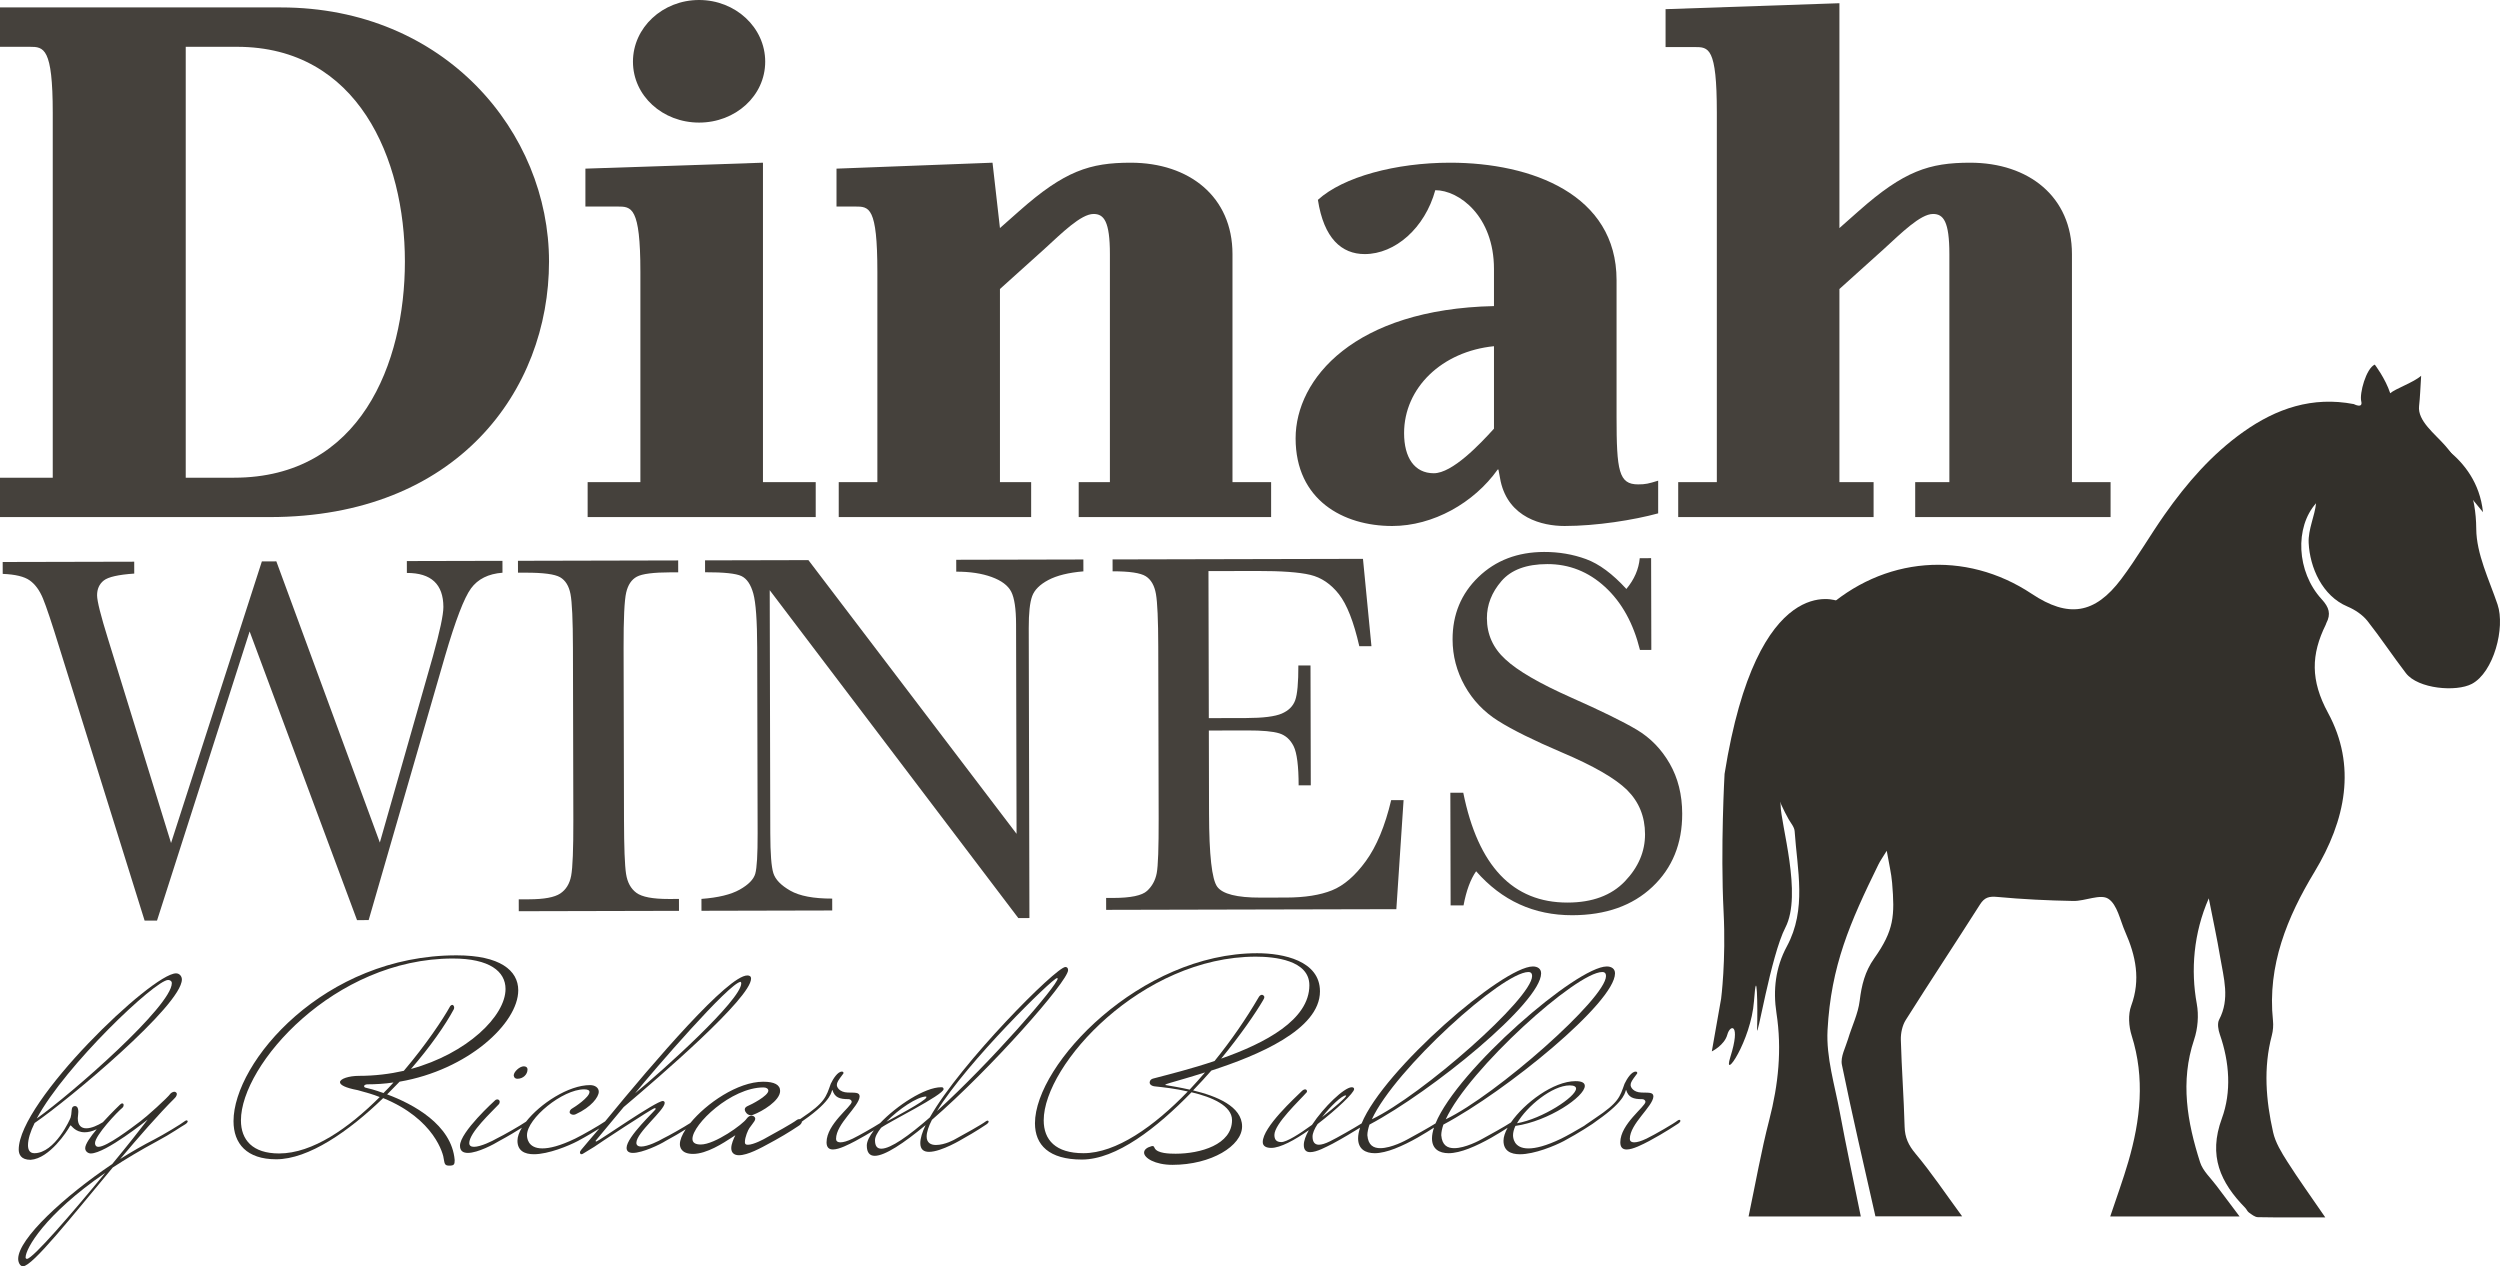
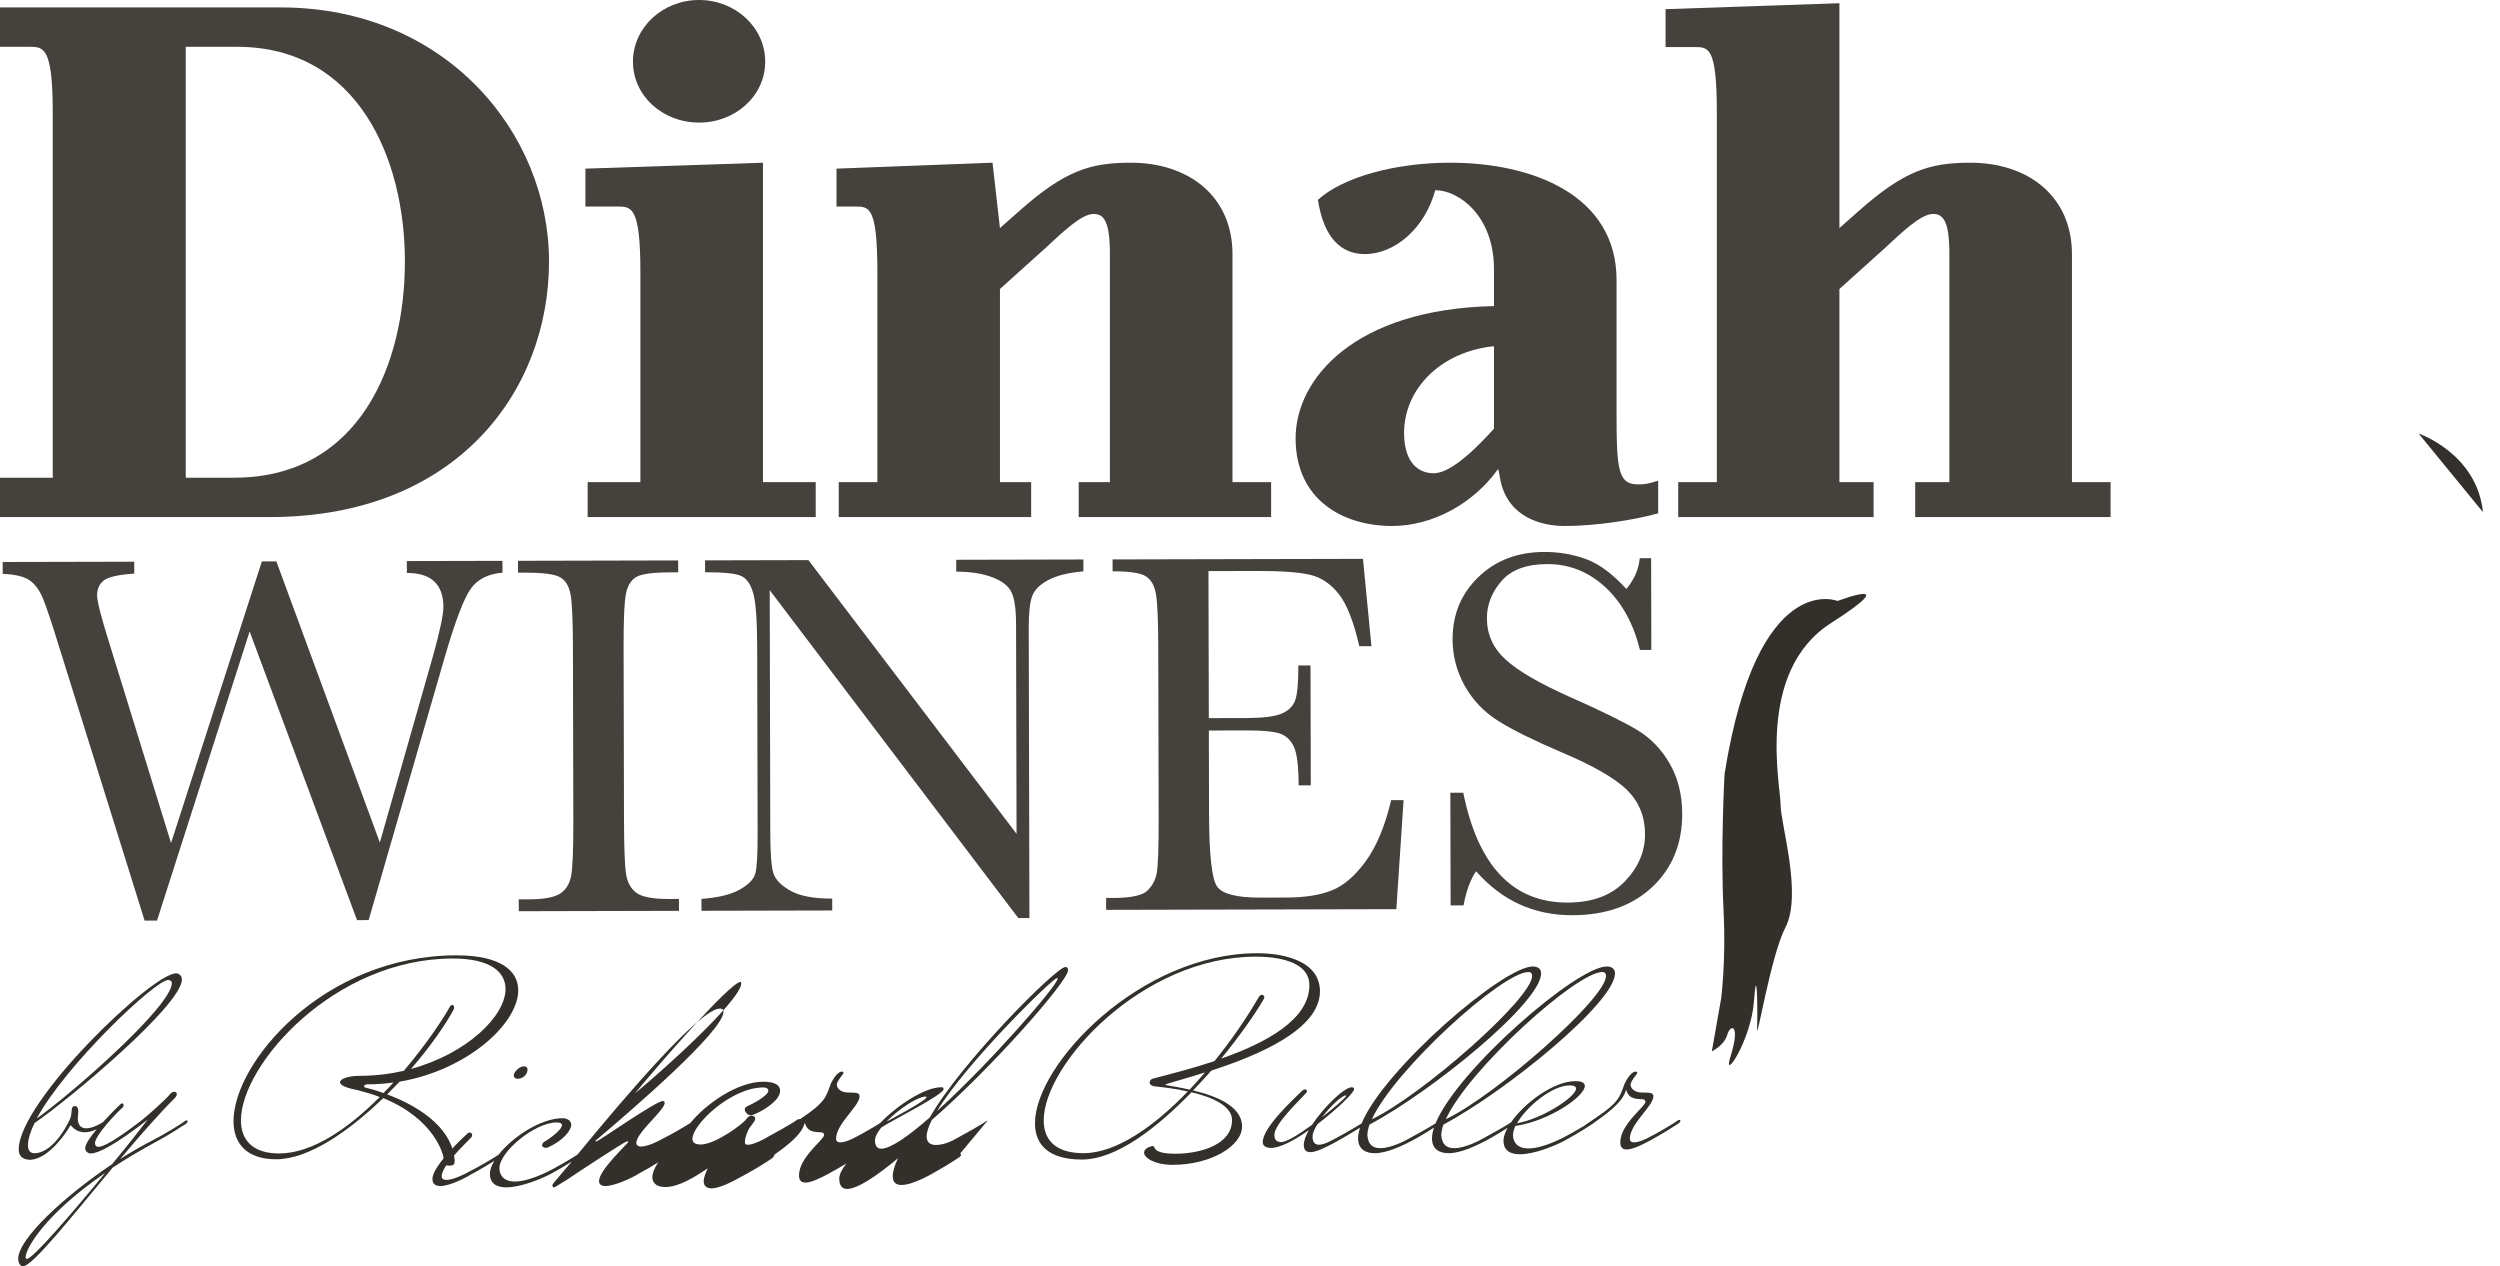
<svg xmlns="http://www.w3.org/2000/svg" id="Layer_1" width="578.757mm" height="293.15mm" viewBox="0 0 1640.571 830.977">
-   <path d="m1568.526,258.072c3.263-2.966,15.51-7.143,20.303-11.5-.517,7.874-.679,13.916-1.36,19.9-1.104,9.704,10.449,18.268,17.194,26.016,13.526,15.535,20.166,32.759,20.324,54.521.12,16.6,8.429,33.297,13.972,49.654,5.178,15.281-2.555,44.554-16.876,52.129-10.218,5.405-35.29,3.296-43.248-7.032-7.933-10.296-17.145-24.034-25.207-34.218-3.252-4.108-8.265-7.455-13.163-9.512-16.532-6.944-24.691-25.601-25.459-41.759-.418-8.805,4.034-17.723,4.863-26.034-14.009,15.697-12.957,44.874,3.702,63.028,4.882,5.32,6.171,9.659,2.994,15.71-.153.292-.188.645-.335.942-9.646,19.563-10.111,36.507,1.478,57.869,18.829,34.709,11.669,70.385-8.907,104.444-17.82,29.498-30.984,61.331-27.221,97.394.339,3.252.081,6.752-.755,9.911-5.621,21.258-3.848,42.49.845,63.472,1.518,6.786,5.492,13.25,9.306,19.248,7.405,11.645,15.493,22.856,24.933,36.633-17.124,0-30.692.125-44.253-.139-1.975-.038-4.026-1.776-5.828-3.033-1.042-.727-1.552-2.17-2.478-3.116-16.259-16.606-24.338-34.07-15.314-58.603,6.391-17.375,5.071-36.865-1.321-55.184-1.039-2.978-1.776-7.188-.465-9.673,7.232-13.707,2.969-27.396.693-41.044-2.063-12.377-4.751-24.65-7.478-38.578-10.021,22.828-11.91,47.247-7.875,69.223,1.381,7.519.683,16.23-1.754,23.494-9.239,27.53-4.508,54.154,3.924,80.51,1.834,5.732,7.079,10.395,10.842,15.484,4.687,6.339,9.468,12.609,15.066,20.049h-84.879c4.055-12.182,8.387-23.938,11.878-35.938,7.955-27.344,11.026-54.798,2.182-82.781-1.904-6.024-2.423-13.787-.3-19.538,6.313-17.103,2.997-32.803-3.925-48.46-3.369-7.619-5.205-17.972-11.141-21.78-5.178-3.322-15.149,1.613-22.975,1.47-16.618-.305-33.261-1.103-49.805-2.645-5.455-.509-8.407.279-11.376,4.949-16.115,25.349-32.708,50.395-48.725,75.804-2.281,3.619-3.343,8.678-3.223,13.022.524,19.021,1.973,38.016,2.477,57.037.188,7.09,2.522,12.118,7.148,17.635,10.36,12.354,19.37,25.84,30.594,41.132h-56.905c-7.452-33.155-15.228-66.21-21.993-99.471-1.045-5.138,2.369-11.273,4.036-16.853,2.514-8.411,6.604-16.582,7.644-25.143,1.237-10.188,3.416-19.166,9.53-27.805,13.104-18.514,13.529-27.975,11.748-49.56-.517-6.268-2.051-12.452-3.526-21.043-2.604,4.263-4.249,6.529-5.463,9.006-18.702,38.158-31.104,66.378-33.386,108.715-.961,17.839,4.76,36.125,8.091,54.088,4.181,22.547,9.028,44.971,13.734,68.171h-73.645c4.561-21.628,8.218-42.655,13.543-63.251,6.008-23.237,8.425-46.37,4.758-70.207-2.328-15.137-.632-29.987,6.805-43.748,13.204-24.433,6.841-50.223,5.118-75.647-.185-2.731-2.556-5.344-4.016-7.954-25.868-46.244-16.785-99.962,23.126-136.679,38.827-35.72,92.854-40.108,136.524-11.087,23.921,15.896,41.287,13.408,58.683-9.707,10.216-13.574,18.72-28.422,28.503-42.339,14.47-20.584,30.867-39.489,51.539-54.177,21.769-15.467,45.436-23.515,72.6-18.306,0,0,6.131,3.235,4.863-1.837-1.268-5.072,3.17-21.555,8.876-24.091,0,0,6.926,9.033,10.144,18.813Z" style="fill:#33302b; stroke-width:0px;" />
  <path d="m1205.887,394.378s-52.621-21.555-74.176,113.483c0,0-2.757,48.687-.638,90.539,1.628,32.149-1.628,56.973-1.628,56.973l-6.104,34.591s8.272-4.014,10.174-10.988c1.902-6.974,8.974-7.548,2,14.642-5.356,17.043,13.597-10.624,15.499-36.617,1.902-25.993,2.537,4.159,2.035,18.313-.334,9.419,9.045-48.263,18.561-66.614,11.29-21.774-3.127-67.872-3.127-80.552s-16.484-87.49,32.967-119.189c49.451-31.699,4.438-14.582,4.438-14.582Z" style="fill:#33302b; stroke-width:0px;" />
  <path d="m1587.168,284.504s38.214,12.903,42.246,51.613l-42.246-51.613Z" style="fill:#33302b; stroke-width:0px;" />
  <path d="m176.974,339.321H0v-25.84h34.615V74.105c0-42.903-5.85-43.39-15.114-43.39H0V4.875h184.287c107.743,0,175.998,81.905,175.998,166.736s-60.454,167.71-183.311,167.71ZM155.522,30.715h-33.639v282.767h31.689c82.88,0,112.132-75.079,112.132-141.871,0-67.279-30.716-140.896-110.183-140.896Z" style="fill:#45413c; stroke-width:0px;" />
  <path d="m385.627,339.321v-22.914h34.614v-137.971c0-42.903-5.851-42.903-15.114-42.903h-20.965v-24.865l116.52-3.9v209.638h34.616v22.914h-149.671Zm73.129-258.878c-23.889,0-43.391-17.552-43.391-39.978S434.867,0,458.756,0s43.391,18.039,43.391,40.465-19.502,39.978-43.391,39.978Z" style="fill:#45413c; stroke-width:0px;" />
  <path d="m707.874,339.321v-22.914h20.477v-149.671c0-21.452-3.901-26.327-10.725-26.327-8.29,0-20.965,12.675-32.179,22.914l-29.252,26.327v126.757h20.477v22.914h-126.27v-22.914h25.351v-137.971c0-42.903-5.364-42.903-14.626-42.903h-12.187v-24.865l102.381-3.9,4.874,42.903,12.677-11.213c29.74-26.326,46.316-31.689,73.131-31.689,38.515,0,66.79,22.427,66.79,59.967v149.671h25.351v22.914h-126.27Z" style="fill:#45413c; stroke-width:0px;" />
  <path d="m1026.705,345.172c-14.626,0-36.566-5.364-41.927-29.252l-1.465-7.8h-.487c-15.601,21.939-42.414,37.053-69.23,37.053-32.177,0-63.379-17.064-63.379-57.529,0-39.002,38.515-84.831,130.171-86.781v-24.376c0-34.615-22.914-51.678-38.515-51.678-6.826,24.864-26.326,41.928-46.316,41.928-15.114,0-26.813-10.239-30.715-35.59,16.576-15.114,51.192-24.377,86.78-24.377,53.629,0,109.207,20.965,109.207,77.03v89.706c0,35.59,1.465,44.365,14.139,44.365,4.876,0,6.826-.487,13.164-2.437v21.451c-16.088,4.388-40.465,8.289-61.429,8.289Zm-46.316-117.983c-34.126,3.413-58.99,27.302-58.99,57.042,0,16.088,6.823,26.327,19.5,26.327,12.189,0,30.227-19.014,39.49-29.252v-54.116Z" style="fill:#45413c; stroke-width:0px;" />
  <path d="m1256.806,339.321v-22.914h22.427v-149.671c0-21.452-3.901-26.327-10.727-26.327-8.288,0-20.962,12.675-32.177,22.914l-29.25,26.327v126.757h22.427v22.914h-128.222v-22.914h25.351V73.781c0-42.903-5.361-42.903-14.626-42.903h-19.013V6.015l114.083-3.901v147.558l12.674-11.213c29.74-26.326,46.316-31.689,73.131-31.689,38.515,0,66.79,22.427,66.79,59.967v149.671h25.351v22.914h-128.219Z" style="fill:#45413c; stroke-width:0px;" />
  <path d="m241.923,603.79l-7.631.018-70.478-189.426-60.776,189.732-8.14.019-55.87-178.946c-5.014-16.268-8.626-27.083-10.844-32.449-2.217-5.363-5.109-9.315-8.676-11.85-3.567-2.535-9.479-3.963-17.731-4.283l-.018-7.801,86.316-.201.018,7.801c-10.401.703-17.067,2.218-20,4.541-2.936,2.326-4.396,5.58-4.386,9.761.009,3.73,2.405,13.28,7.189,28.642l41.35,133.872,59.601-184.811,9.496-.022,67.923,184.514,34.819-122.178c4.595-16.516,6.889-27.319,6.877-32.406-.035-14.923-8.022-22.366-23.963-22.328l-.018-7.801,62.744-.146.018,7.801c-9.27.7-16.159,4.137-20.665,10.308-4.509,6.174-10.185,20.967-17.024,44.385l-50.131,173.258Z" style="fill:#45413c; stroke-width:0px;" />
  <path d="m339.917,375.816l-.018-7.801,105.139-.245.018,7.801-4.917.011c-11.306.026-18.709.977-22.208,2.85-3.502,1.874-5.838,5.355-7.014,10.446-1.175,5.09-1.741,17.19-1.696,36.294l.263,112.77c.042,18.089.494,29.93,1.354,35.524.861,5.594,3.131,9.744,6.812,12.448,3.679,2.705,10.719,4.045,21.122,4.021l6.783-.016.018,7.801-105.139.245-.018-7.801,6.783-.016c9.835-.023,16.642-1.281,20.425-3.778,3.781-2.494,6.175-6.374,7.18-11.633s1.485-17.497,1.441-36.717l-.263-112.77c-.042-18.314-.579-30.126-1.609-35.438-1.03-5.311-3.301-8.98-6.809-11.007-3.51-2.027-11.088-3.026-22.731-3l-4.917.012Z" style="fill:#45413c; stroke-width:0px;" />
  <path d="m668.243,602.457l-163.128-215.156.372,159.574c.031,13.227.7,21.933,2.011,26.111,1.308,4.181,5.021,8.017,11.134,11.505,6.113,3.491,15.274,5.221,27.484,5.193l.018,7.801-85.807.2-.018-7.801c10.962-.815,19.326-2.843,25.083-6.078,5.759-3.235,9.168-6.72,10.236-10.453,1.064-3.733,1.582-12.553,1.549-26.458l-.284-121.927c-.041-17.636-.89-29.447-2.541-35.436-1.654-5.987-4.263-9.826-7.828-11.514s-11.511-2.517-23.832-2.488l-.018-7.801,67.832-.158,136.591,179.606-.321-137.528c-.023-10.175-1.087-17.295-3.187-21.36-2.103-4.065-6.376-7.277-12.826-9.636-6.45-2.359-14.197-3.528-23.241-3.507l-.018-7.801,83.433-.194.018,7.801c-9.722.814-17.375,2.698-22.964,5.65-5.589,2.954-9.142,6.494-10.659,10.624-1.517,4.131-2.264,11.113-2.241,20.948l.443,190.268-7.292.017Z" style="fill:#45413c; stroke-width:0px;" />
  <path d="m912.936,525.067l8.14-.019-4.751,71.574-190.438.443-.018-7.801,4.749-.011c11.417-.027,18.791-1.57,22.119-4.63,3.327-3.06,5.437-6.936,6.333-11.631.892-4.692,1.317-16.648,1.273-35.869l-.263-112.77c-.041-17.522-.55-29.053-1.522-34.591-.975-5.535-3.188-9.404-6.641-11.601-3.455-2.197-10.72-3.282-21.798-3.256l-.018-7.801,164.322-.383,5.56,57.306-7.97.019c-3.657-16.043-8.119-27.424-13.392-34.14-5.272-6.712-11.53-10.938-18.768-12.674-7.241-1.735-18.888-2.584-34.94-2.547l-31.881.074.225,96.49,24.419-.057c11.192-.026,19.017-1.003,23.48-2.938,4.46-1.932,7.392-4.851,8.797-8.754,1.404-3.903,2.093-11.507,2.066-22.813l7.971-.019.184,78.685-7.971.019c-.03-12.774-1.125-21.335-3.282-25.684-2.159-4.346-5.303-7.166-9.431-8.457-4.131-1.289-11.112-1.924-20.948-1.901l-25.268.059.127,54.435c.063,27.247,1.853,43.268,5.369,48.063,3.514,4.799,12.96,7.177,28.336,7.141l17.127-.04c12.096-.028,22.042-1.604,29.835-4.732,7.793-3.126,15.21-9.532,22.254-19.214,7.042-9.683,12.581-23.008,16.611-39.975Z" style="fill:#45413c; stroke-width:0px;" />
  <path d="m951.931,594.166l-.172-73.937,8.479-.02c9.72,48.138,32.558,72.166,68.509,72.082,16.166-.038,28.675-4.672,37.53-13.908,8.852-9.234,13.266-19.559,13.239-30.979-.027-11.531-3.949-21.188-11.768-28.971-7.819-7.668-22.083-15.889-42.792-24.659-18.447-7.869-32.369-14.763-41.765-20.676-9.399-5.914-16.736-13.612-22.015-23.096-5.279-9.484-7.931-19.594-7.956-30.336-.038-16.391,5.611-30.056,16.948-40.993,11.336-10.935,25.708-16.424,43.12-16.465,9.722-.022,18.882,1.541,27.482,4.684,8.598,3.146,17.431,9.684,26.5,19.61,5.184-6.229,8.11-12.963,8.771-20.201l7.461-.018.14,60.201-7.461.018c-4.338-17.513-11.973-31.286-22.905-41.324-10.935-10.035-23.58-15.038-37.936-15.004-13.68.032-23.706,3.759-30.074,11.177-6.371,7.421-9.545,15.539-9.524,24.357.025,10.628,4.057,19.606,12.103,26.935,7.929,7.443,22.251,15.777,42.961,24.998,19.803,8.772,34.208,15.834,43.208,21.182,9,5.35,16.225,12.765,21.673,22.25,5.449,9.484,8.188,20.444,8.216,32.879.046,19.671-6.475,35.685-19.559,48.037-13.087,12.354-30.595,18.555-52.527,18.606-25.211.059-46.262-9.558-63.15-28.851-3.719,5.324-6.473,12.792-8.257,22.404l-8.479.02Z" style="fill:#45413c; stroke-width:0px;" />
  <path d="m240.843,711.567c-1.39.174-1.912.695-1.912,1.217s.348.869,1.216,1.042c1.564.348,5.91,1.391,11.472,3.477,2.26-2.26,4.519-4.519,6.605-6.953-5.736.869-11.472,1.217-17.381,1.217Z" style="fill:none; stroke-width:0px;" />
  <path d="m754.435,710.524c0-.869.348-2.26,2.434-2.781,10.603-2.781,25.203-6.431,40.151-11.472,11.124-13.731,20.857-27.983,28.679-41.367.695-1.391,1.564-2.086,2.433-2.086.348,0,.521.174.869.348.521.348.695.695.695,1.217s-.174.869-.869,2.086c-4.867,8.343-14.774,22.77-27.462,38.239,29.201-10.255,57.88-25.551,57.88-48.146,0-16.512-22.943-18.771-35.11-18.771-74.74,0-139.224,70.742-139.224,107.417,0,12.862,7.822,21.553,26.072,21.553,21.379,0,46.234-17.381,68.482-40.499-8.169-1.912-16.338-2.781-21.205-3.302-2.781-.174-3.824-1.564-3.824-2.434Z" style="fill:none; stroke-width:0px;" />
  <path d="m581.676,736.072c3.664-1.919,26.24-13.903,26.24-15.988,0-.174,0-.521-.174-.521-5.734,0-18.068,8.337-26.063,16.503-.001.002-.003.004-.004.006Z" style="fill:none; stroke-width:0px;" />
  <path d="m694.128,642.042l-.521-.174c-2.781,0-59.097,55.099-78.737,87.254,34.763-31.46,79.259-82.562,79.259-87.081Z" style="fill:none; stroke-width:0px;" />
  <path d="m112.753,645.171c0-1.391-1.216-2.086-2.433-2.086-8.343,0-67.266,55.794-86.211,90.904,23.465-16.686,88.645-73.871,88.645-88.818Z" style="fill:none; stroke-width:0px;" />
  <path d="m223.114,710.177c0-2.26,5.91-4.171,12.515-4.171,10.255,0,20.163-1.217,29.375-3.303,14.6-17.208,25.724-33.894,30.417-42.41,0,0,.695-.869,1.391-.869s1.217,1.043,1.217,1.564c0,.348,0,.695-.174,1.217-5.562,10.429-15.643,24.855-28.158,39.282,36.848-10.082,62.051-34.763,62.051-52.492,0-11.472-10.429-19.988-34.589-19.988-77.868,0-139.05,69.699-139.05,106.2,0,12.862,7.648,21.727,25.029,21.727,22.074,0,45.886-16.86,66.049-37.022-4.345-1.738-9.212-3.128-14.427-4.519-8.343-1.564-11.646-3.476-11.646-5.214Z" style="fill:none; stroke-width:0px;" />
  <path d="m16.806,825.067c0,.348,0,.521.174.695s.347.348.695.348c3.824,0,29.722-30.069,51.449-56.489-39.977,27.462-52.317,49.884-52.317,55.446Z" style="fill:none; stroke-width:0px;" />
  <path d="m486.43,645.345c0-.521-.174-.869-.348-1.043-7.126.174-57.532,58.575-69.351,73.175,18.424-15.122,69.525-61.182,69.699-72.132Z" style="fill:none; stroke-width:0px;" />
  <path d="m883.399,719.041c0-.174-.174-.174-.348-.174-2.434,0-9.907,6.953-15.469,14.253,8.517-6.605,15.817-13.036,15.817-14.079Z" style="fill:none; stroke-width:0px;" />
  <path d="m1034.26,714.348c0-1.217-1.217-2.085-4.171-2.085-11.472,0-28.158,13.731-34.589,24.855,16.686-2.955,38.76-17.381,38.76-22.77Z" style="fill:none; stroke-width:0px;" />
  <path d="m1005.413,640.478c0-1.564-.695-2.607-2.434-2.607-17.034,0-87.602,63.79-102.724,96.64,32.677-15.644,105.157-79.259,105.157-94.033Z" style="fill:none; stroke-width:0px;" />
  <path d="m768.166,710.524c-1.738.521-3.476,1.043-3.476,1.391,0,.174.174.174.521.174,3.998.695,9.386,1.564,15.47,2.955,3.476-3.65,6.778-7.474,10.081-11.298-9.733,3.129-17.903,5.388-22.596,6.779Z" style="fill:none; stroke-width:0px;" />
  <path d="m1053.904,640.478c0-1.564-.695-2.607-2.434-2.607-17.034,0-87.602,63.79-102.724,96.64,32.677-15.644,105.157-79.259,105.157-94.033Z" style="fill:none; stroke-width:0px;" />
  <path d="m122.484,735.206c-.348,0-.695.173-1.217.521-2.086,1.738-14.253,9.039-19.989,11.993-7.126,3.65-14.774,7.996-22.422,12.862,12.167-14.426,24.682-28.853,35.979-40.151.869-.869,1.217-1.912,1.217-2.607s-.869-1.391-1.564-1.391c-.869,0-1.912.521-2.607,1.217-1.738,2.607-15.644,15.122-19.641,18.076-6.431,4.867-22.248,16.86-27.636,16.86-1.564,0-2.26-1.042-2.26-2.433,0-5.041,14.774-20.684,18.077-23.291.521-.521.695-1.043.695-1.564,0-.348,0-.695-.174-.869s-.348-.347-.695-.347c-.521,0-1.043.347-1.564.869,0,0-5.55,5.298-11.17,11.476-3.516,2.176-7.597,3.994-10.901,3.994-3.128,0-5.562-1.738-5.562-6.605.174-2.434.348-3.303.348-4.172,0-1.738-.348-3.65-2.085-3.824-1.043,0-2.086.348-2.26,2.607-.174,2.607-.348,3.476-.695,4.867-.174.869-10.255,23.465-23.812,23.465-2.955,0-4.172-2.086-4.172-5.214,0-3.998,1.564-9.039,4.345-14.601,22.422-15.295,96.64-77.347,96.64-94.207,0-2.086-1.564-3.998-3.824-3.998-15.817,0-103.245,83.952-103.245,115.585,0,3.129,1.391,6.779,7.822,6.779,12.515-.869,24.16-19.12,25.55-21.727.348-.695.521-.869.695-.869.521,0,2.955,4.519,9.212,4.519,2.127,0,4.762-.511,7.899-1.985-4.163,4.959-7.554,9.799-7.554,12.414,0,2.26,2.085,3.477,3.65,3.477,9.733,0,37.37-22.248,37.37-22.248-4.519,5.91-13.209,17.034-23.291,29.2-31.286,21.032-61.704,49.016-61.704,62.225,0,2.26,1.217,4.867,3.129,4.867,6.257,0,31.634-32.155,58.922-64.832,8.517-5.562,18.077-11.298,29.027-17.208,9.212-4.867,16.512-10.081,18.25-10.95,1.217-.695,1.912-1.564,1.912-2.086,0-.348-.347-.695-.695-.695Zm-12.164-92.121c1.217,0,2.433.695,2.433,2.086,0,14.948-65.18,72.132-88.645,88.818,18.946-35.11,77.868-90.904,86.211-90.904Zm-92.646,183.025c-.348,0-.521-.174-.695-.348s-.174-.348-.174-.695c0-5.562,12.34-27.984,52.317-55.446-21.727,26.42-47.625,56.489-51.449,56.489Z" style="fill:#33302b; stroke-width:0px;" />
  <path d="m254.053,718.172l8.169-8.343c44.67-7.648,77.868-38.239,77.868-59.965,0-13.036-11.993-22.943-40.498-22.943-86.907,0-146.351,70.046-146.351,108.807,0,14.774,8.69,25.029,27.984,25.029,21.205,0,47.625-18.25,70.22-40.151,33.72,13.731,39.629,37.022,39.803,40.151.521,3.302.869,4.171,3.65,4.171,3.128,0,3.476-.869,3.476-3.65-1.912-23.291-27.462-36.849-44.322-43.105Zm-70.916,38.76c-17.381,0-25.029-8.865-25.029-21.727,0-36.501,61.182-106.2,139.05-106.2,24.16,0,34.589,8.517,34.589,19.988,0,17.729-25.203,42.41-62.051,52.492,12.515-14.427,22.596-28.853,28.158-39.282.174-.521.174-.869.174-1.217,0-.521-.521-1.564-1.217-1.564s-1.391.869-1.391.869c-4.693,8.517-15.817,25.203-30.417,42.41-9.212,2.086-19.12,3.303-29.375,3.303-6.605,0-12.515,1.912-12.515,4.171,0,1.738,3.303,3.65,11.646,5.214,5.214,1.391,10.082,2.781,14.427,4.519-20.163,20.163-43.975,37.022-66.049,37.022Zm57.01-43.106c-.869-.174-1.216-.521-1.216-1.042s.521-1.043,1.912-1.217c5.91,0,11.646-.348,17.381-1.217-2.086,2.434-4.345,4.693-6.605,6.953-5.562-2.086-9.907-3.129-11.472-3.477Z" style="fill:#33302b; stroke-width:0px;" />
  <path d="m337.131,705.658s0,2.259,2.433,2.259c3.65,0,6.605-2.781,6.605-6.083,0-1.391-1.043-2.086-2.434-2.086-2.781,0-6.604,3.65-6.604,5.91Z" style="fill:#33302b; stroke-width:0px;" />
-   <path d="m648.067,735.379c-.348,0-.695.174-1.217.521-2.085,1.738-15.122,9.039-20.336,11.819,0,0-6.257,3.65-12.341,3.65-3.302,0-6.083-1.391-6.083-5.562,0-2.781,1.217-6.605,3.477-10.95,38.586-33.372,89.339-90.904,89.339-98.205,0-1.217-.521-2.085-1.738-2.085-6.083,0-68.83,63.094-88.992,98.726-13.905,12.167-25.725,20.51-31.808,20.51-2.781,0-4.171-1.738-4.171-5.562,0-2.259,1.564-5.041,3.998-8.169,5.041-3.824,41.02-21.553,41.02-25.377,0-.348-.174-.695-.348-.869-.348-.348-.695-.348-1.217-.348-10.779,0-29.206,12.082-40.081,23.525-4.52,2.882-13.648,8.103-17.971,10.195-3.65,1.738-6.257,2.434-7.996,2.434-2.259,0-2.955-1.043-2.955-2.26,0-9.907,15.122-21.205,15.469-27.81,0-2.955-3.128-2.433-7.822-2.607-5.388-.174-7.126-3.477-7.126-4.867,0-.695.174-1.391.348-1.738.174-.869,2.955-4.693,3.824-5.736.174-.174.174-.348.174-.521,0-.521-.348-.869-1.043-.869-2.781,0-5.736,4.693-7.3,7.996-3.128,8.69-3.65,12.167-19.293,22.596l-.933.639c-.147-.044-.297-.075-.454-.075-.614,0-1.133.264-1.771.689l-.085.064c-1.972,1.643-14.975,8.936-20.167,11.705l-.06.046c-.654.424-7.854,4.355-11.636,4.355-1.635,0-1.955-.653-1.955-1.781,0-3.27,2.088-7.957,2.953-9.167.637-.926,1.255-1.736,1.801-2.451,1.219-1.597,2.024-2.651,2.024-3.677,0-1.262-1.241-2.043-2.391-2.043-.835,0-2.076.344-3.271,2.018-2.333,3.578-20.731,16.927-30.102,16.927-3.604,0-5.431-1.243-5.431-3.693,0-9.537,25.394-33.762,46.625-33.762,1.897,0,3.171.855,3.171,2.128,0,3.436-11.575,9.31-13.395,10.001l-.131.054c-.94.47-1.943,1.073-1.943,2.285,0,.583.251,1.086.49,1.558.861,1.434,2.091,2.223,3.464,2.223.379,0,.894,0,1.432-.251,6.049-2.214,17.818-9.279,17.818-15.696,0-4.008-3.728-6.041-11.081-6.041-16.728,0-37.363,14.255-47.865,27.108-4.507,2.877-13.673,8.121-18.008,10.218-2.607,1.564-9.908,5.214-14.253,5.214-1.738,0-3.128-.695-3.128-2.433,0-6.779,18.598-21.379,18.598-26.246,0-.348-.174-.695-.348-.869s-.521-.348-.869-.348c-4.52,0-42.237,26.419-43.627,26.593-.348,0-.521-.174-.521-.348s.174-.348.348-.521l18.077-21.727c23.639-19.988,83.604-71.611,83.604-84.299,0-1.564-1.043-2.085-2.433-2.085-12.632,0-60.352,55.488-93.346,95.776-3.4,2.382-14.673,8.895-19.629,11.292-10.082,4.867-16.86,6.431-21.553,6.431-9.907,0-10.081-7.474-10.081-8.69,0-10.95,23.291-30.07,37.544-30.07,2.433,0,3.476.695,3.476,1.738,0,3.476-9.733,9.907-11.298,10.776-1.043.521-1.738,1.564-1.738,2.433,0,1.217,1.564,1.738,2.434,1.738.695,0,1.217-.174,1.564-.348,10.255-4.693,15.122-11.298,15.122-14.774,0-2.607-2.434-4.345-5.736-4.345-14.11,0-32.778,12.235-41.988,24-3.686,2.517-14.531,8.771-19.365,11.11-2.607,1.564-10.429,5.388-14.774,5.388-1.912,0-3.128-.695-3.128-2.433,0-6.953,14.948-20.684,19.293-25.377.521-.521.695-1.216.695-1.738,0-.869-.695-1.564-1.564-1.564-.521,0-1.043.174-1.564.695,0,0-22.943,20.684-22.943,29.722,0,3.477,2.086,4.693,5.214,4.693,6.431,0,17.208-5.736,20.51-7.822,6.017-3.216,11.46-6.546,14.884-8.716-1.835,3.063-2.894,5.991-2.894,8.543,0,6.605,4.693,8.865,10.776,8.865,9.56,0,22.943-5.562,28.853-8.691,5.571-2.978,10.656-6.057,14.098-8.22-2.497,2.963-11.089,12.901-11.842,13.956-.521.695-.869,1.217-.869,1.738,0,.174,0,.521.174.695.174.348.348.521.695.521s1.043-.174,1.391-.521l7.126-4.346c2.085-1.564,38.239-25.376,39.629-25.376.521,0,.695.174.695.521,0,.869-19.119,18.25-19.119,25.55,0,2.26,1.564,3.303,4.171,3.303,6.257,0,17.903-5.562,21.379-7.822,5.123-2.738,9.835-5.562,13.238-7.682-2.411,3.662-3.812,7.056-3.812,9.768,0,1.921.843,6.388,8.647,6.388,8.984,0,19.845-7.1,25.68-10.914.717-.469,1.444-.944,2.074-1.341-1.134,2.269-2.682,5.799-2.682,8.474,0,2.956,1.822,4.65,4.998,4.65,5.831,0,14.416-4.726,20.685-8.177,1.12-.617,2.156-1.187,3.074-1.673l.015-.008c8.461-4.663,15.137-9.217,15.135-9.22,1.168-.667,2.416-1.794,2.416-2.954,0-.002,0-.005,0-.007.362-.265.675-.502.909-.688,19.988-13.905,18.25-19.641,19.119-20.162,1.564,5.041,4.693,6.083,10.603,6.083,1.217,0,2.086.869,2.086,1.738,0,3.128-16.512,14.6-16.512,26.593,0,3.476,1.738,4.693,4.171,4.693,4.171,0,10.429-3.302,14.774-5.562,4.591-2.453,8.845-4.973,12.13-6.996-2.892,3.772-4.658,7.262-4.658,9.951,0,4.693,1.912,6.778,5.214,6.778,6.605,0,18.946-8.169,33.372-20.162-2.259,4.693-3.476,8.69-3.476,11.819,0,4.171,2.259,5.736,5.736,5.736,8.169,0,22.074-8.517,22.074-8.517,8.517-4.693,15.122-9.212,15.122-9.212,1.217-.695,1.912-1.564,1.912-2.086,0-.348-.348-.695-.695-.695Zm45.539-93.511l.521.174c0,4.519-44.496,55.62-79.259,87.081,19.641-32.156,75.956-87.254,78.737-87.254Zm-207.524,2.434c.174.174.348.521.348,1.043-.174,10.95-51.275,57.01-69.699,72.132,11.819-14.601,62.225-73.001,69.351-73.175Zm121.834,75.782c0,2.085-22.576,14.069-26.24,15.988.001-.002.003-.004.004-.006,7.995-8.166,20.329-16.503,26.063-16.503.174,0,.174.348.174.521Z" style="fill:#33302b; stroke-width:0px;" />
+   <path d="m648.067,735.379c-.348,0-.695.174-1.217.521-2.085,1.738-15.122,9.039-20.336,11.819,0,0-6.257,3.65-12.341,3.65-3.302,0-6.083-1.391-6.083-5.562,0-2.781,1.217-6.605,3.477-10.95,38.586-33.372,89.339-90.904,89.339-98.205,0-1.217-.521-2.085-1.738-2.085-6.083,0-68.83,63.094-88.992,98.726-13.905,12.167-25.725,20.51-31.808,20.51-2.781,0-4.171-1.738-4.171-5.562,0-2.259,1.564-5.041,3.998-8.169,5.041-3.824,41.02-21.553,41.02-25.377,0-.348-.174-.695-.348-.869-.348-.348-.695-.348-1.217-.348-10.779,0-29.206,12.082-40.081,23.525-4.52,2.882-13.648,8.103-17.971,10.195-3.65,1.738-6.257,2.434-7.996,2.434-2.259,0-2.955-1.043-2.955-2.26,0-9.907,15.122-21.205,15.469-27.81,0-2.955-3.128-2.433-7.822-2.607-5.388-.174-7.126-3.477-7.126-4.867,0-.695.174-1.391.348-1.738.174-.869,2.955-4.693,3.824-5.736.174-.174.174-.348.174-.521,0-.521-.348-.869-1.043-.869-2.781,0-5.736,4.693-7.3,7.996-3.128,8.69-3.65,12.167-19.293,22.596l-.933.639c-.147-.044-.297-.075-.454-.075-.614,0-1.133.264-1.771.689l-.085.064c-1.972,1.643-14.975,8.936-20.167,11.705l-.06.046c-.654.424-7.854,4.355-11.636,4.355-1.635,0-1.955-.653-1.955-1.781,0-3.27,2.088-7.957,2.953-9.167.637-.926,1.255-1.736,1.801-2.451,1.219-1.597,2.024-2.651,2.024-3.677,0-1.262-1.241-2.043-2.391-2.043-.835,0-2.076.344-3.271,2.018-2.333,3.578-20.731,16.927-30.102,16.927-3.604,0-5.431-1.243-5.431-3.693,0-9.537,25.394-33.762,46.625-33.762,1.897,0,3.171.855,3.171,2.128,0,3.436-11.575,9.31-13.395,10.001l-.131.054c-.94.47-1.943,1.073-1.943,2.285,0,.583.251,1.086.49,1.558.861,1.434,2.091,2.223,3.464,2.223.379,0,.894,0,1.432-.251,6.049-2.214,17.818-9.279,17.818-15.696,0-4.008-3.728-6.041-11.081-6.041-16.728,0-37.363,14.255-47.865,27.108-4.507,2.877-13.673,8.121-18.008,10.218-2.607,1.564-9.908,5.214-14.253,5.214-1.738,0-3.128-.695-3.128-2.433,0-6.779,18.598-21.379,18.598-26.246,0-.348-.174-.695-.348-.869s-.521-.348-.869-.348c-4.52,0-42.237,26.419-43.627,26.593-.348,0-.521-.174-.521-.348s.174-.348.348-.521c23.639-19.988,83.604-71.611,83.604-84.299,0-1.564-1.043-2.085-2.433-2.085-12.632,0-60.352,55.488-93.346,95.776-3.4,2.382-14.673,8.895-19.629,11.292-10.082,4.867-16.86,6.431-21.553,6.431-9.907,0-10.081-7.474-10.081-8.69,0-10.95,23.291-30.07,37.544-30.07,2.433,0,3.476.695,3.476,1.738,0,3.476-9.733,9.907-11.298,10.776-1.043.521-1.738,1.564-1.738,2.433,0,1.217,1.564,1.738,2.434,1.738.695,0,1.217-.174,1.564-.348,10.255-4.693,15.122-11.298,15.122-14.774,0-2.607-2.434-4.345-5.736-4.345-14.11,0-32.778,12.235-41.988,24-3.686,2.517-14.531,8.771-19.365,11.11-2.607,1.564-10.429,5.388-14.774,5.388-1.912,0-3.128-.695-3.128-2.433,0-6.953,14.948-20.684,19.293-25.377.521-.521.695-1.216.695-1.738,0-.869-.695-1.564-1.564-1.564-.521,0-1.043.174-1.564.695,0,0-22.943,20.684-22.943,29.722,0,3.477,2.086,4.693,5.214,4.693,6.431,0,17.208-5.736,20.51-7.822,6.017-3.216,11.46-6.546,14.884-8.716-1.835,3.063-2.894,5.991-2.894,8.543,0,6.605,4.693,8.865,10.776,8.865,9.56,0,22.943-5.562,28.853-8.691,5.571-2.978,10.656-6.057,14.098-8.22-2.497,2.963-11.089,12.901-11.842,13.956-.521.695-.869,1.217-.869,1.738,0,.174,0,.521.174.695.174.348.348.521.695.521s1.043-.174,1.391-.521l7.126-4.346c2.085-1.564,38.239-25.376,39.629-25.376.521,0,.695.174.695.521,0,.869-19.119,18.25-19.119,25.55,0,2.26,1.564,3.303,4.171,3.303,6.257,0,17.903-5.562,21.379-7.822,5.123-2.738,9.835-5.562,13.238-7.682-2.411,3.662-3.812,7.056-3.812,9.768,0,1.921.843,6.388,8.647,6.388,8.984,0,19.845-7.1,25.68-10.914.717-.469,1.444-.944,2.074-1.341-1.134,2.269-2.682,5.799-2.682,8.474,0,2.956,1.822,4.65,4.998,4.65,5.831,0,14.416-4.726,20.685-8.177,1.12-.617,2.156-1.187,3.074-1.673l.015-.008c8.461-4.663,15.137-9.217,15.135-9.22,1.168-.667,2.416-1.794,2.416-2.954,0-.002,0-.005,0-.007.362-.265.675-.502.909-.688,19.988-13.905,18.25-19.641,19.119-20.162,1.564,5.041,4.693,6.083,10.603,6.083,1.217,0,2.086.869,2.086,1.738,0,3.128-16.512,14.6-16.512,26.593,0,3.476,1.738,4.693,4.171,4.693,4.171,0,10.429-3.302,14.774-5.562,4.591-2.453,8.845-4.973,12.13-6.996-2.892,3.772-4.658,7.262-4.658,9.951,0,4.693,1.912,6.778,5.214,6.778,6.605,0,18.946-8.169,33.372-20.162-2.259,4.693-3.476,8.69-3.476,11.819,0,4.171,2.259,5.736,5.736,5.736,8.169,0,22.074-8.517,22.074-8.517,8.517-4.693,15.122-9.212,15.122-9.212,1.217-.695,1.912-1.564,1.912-2.086,0-.348-.348-.695-.695-.695Zm45.539-93.511l.521.174c0,4.519-44.496,55.62-79.259,87.081,19.641-32.156,75.956-87.254,78.737-87.254Zm-207.524,2.434c.174.174.348.521.348,1.043-.174,10.95-51.275,57.01-69.699,72.132,11.819-14.601,62.225-73.001,69.351-73.175Zm121.834,75.782c0,2.085-22.576,14.069-26.24,15.988.001-.002.003-.004.004-.006,7.995-8.166,20.329-16.503,26.063-16.503.174,0,.174.348.174.521Z" style="fill:#33302b; stroke-width:0px;" />
  <path d="m782.94,715.565c4.172-4.345,8.169-8.69,11.993-13.036,30.07-9.733,71.263-26.767,71.263-51.97,0-20.163-24.16-25.029-41.193-25.029-76.478,0-145.829,72.654-145.829,111.588,0,14.253,9.212,23.812,30.765,23.812,22.596,0,49.189-20.684,71.959-44.148,13.383,3.128,26.593,8.864,26.593,18.25,0,16.165-20.858,22.074-37.022,22.074-3.998,0-11.993-.174-13.731-3.65-.348-.521-.348-1.391-1.391-1.391-.174,0-.521,0-.869.174-2.607.695-4.693,2.086-4.693,4.172,0,3.476,7.126,7.995,18.598,7.995,25.55,0,45.713-12.515,45.713-25.203,0-13.21-16.86-19.989-32.156-23.639Zm-71.958,41.194c-18.25,0-26.072-8.691-26.072-21.553,0-36.675,64.484-107.417,139.224-107.417,12.167,0,35.11,2.259,35.11,18.771,0,22.596-28.679,37.892-57.88,48.146,12.688-15.469,22.596-29.896,27.462-38.239.695-1.217.869-1.564.869-2.086s-.174-.869-.695-1.217c-.348-.174-.521-.348-.869-.348-.869,0-1.738.695-2.433,2.086-7.822,13.384-17.555,27.636-28.679,41.367-14.948,5.041-29.548,8.691-40.151,11.472-2.086.521-2.434,1.912-2.434,2.781s1.043,2.26,3.824,2.434c4.867.521,13.036,1.39,21.205,3.302-22.248,23.117-47.104,40.499-68.482,40.499Zm69.699-41.715c-6.083-1.391-11.472-2.259-15.47-2.955-.347,0-.521,0-.521-.174,0-.348,1.738-.869,3.476-1.391,4.693-1.391,12.862-3.65,22.596-6.779-3.303,3.824-6.605,7.648-10.081,11.298Z" style="fill:#33302b; stroke-width:0px;" />
  <path d="m1102.044,734.858c-.348,0-.695.174-1.217.521-2.085,1.738-14.948,9.212-20.336,11.819-3.65,1.738-6.257,2.434-7.996,2.434-2.259,0-2.955-1.043-2.955-2.26,0-9.907,15.122-21.205,15.469-27.81,0-2.955-3.128-2.433-7.822-2.607-5.388-.174-7.126-3.477-7.126-4.867,0-.695.174-1.391.348-1.738.174-.869,2.955-4.693,3.824-5.736.174-.174.174-.348.174-.521,0-.521-.348-.869-1.043-.869-2.781,0-5.736,4.693-7.3,7.996-3.128,8.69-3.65,12.167-19.293,22.596l-6.083,4.171c-.47.269-.86.563-1.165.854-4.808,2.898-11.487,6.66-14.997,8.358-10.082,4.867-16.86,6.431-21.553,6.431-9.907,0-10.081-7.474-10.081-8.69,0-1.738.521-3.824,1.564-6.083,21.9-3.129,45.539-19.293,45.539-26.246,0-1.912-1.738-3.129-6.083-3.129-14.481,0-33.57,14.329-42.403,27.107-3.925,2.583-14.543,8.514-19.124,10.958-1.217.695-10.776,5.91-18.077,5.91-4.345,0-7.995-1.738-8.517-8.517,0-1.912.521-4.345,1.391-6.953,41.193-21.9,112.63-80.128,112.63-99.247,0-3.129-2.433-4.519-5.388-4.519-19.693,0-97.937,67.69-112.407,103.01-4.499,2.82-13.889,8.058-18.123,10.316-1.217.695-10.776,5.91-18.077,5.91-4.345,0-7.995-1.738-8.517-8.517,0-1.912.521-4.345,1.391-6.953,41.193-21.9,112.631-80.128,112.631-99.247,0-3.129-2.434-4.519-5.389-4.519-19.689,0-97.902,67.659-112.398,102.986-5.332,3.331-16.427,9.644-20.739,11.73-3.129,1.564-5.562,2.26-7.3,2.26-2.955,0-4.171-2.086-4.171-5.388,0-2.086,1.216-5.041,3.302-8.169,12.688-9.733,23.986-20.51,23.986-22.943,0-.869-.695-1.217-1.564-1.217-4.867,0-18.424,13.036-26.072,24.682-8.343,6.083-16.686,11.298-20.163,11.298s-4.519-1.912-4.519-4.693c0-7.3,16.512-22.596,21.205-27.984.174-.174.174-.521.174-.695,0-.695-.521-1.217-1.216-1.217-.521,0-1.391.348-2.086,1.043-4.345,4.345-25.724,23.639-25.724,33.546,0,2.781,2.433,3.824,5.562,3.824,5.909,0,15.295-5.041,24.681-11.646-2.086,3.65-3.302,7.126-3.302,9.734,0,3.476,1.738,4.693,4.171,4.693,4.345,0,10.255-3.303,14.774-5.562,6.538-3.494,13.73-7.864,17.981-10.505-.837,2.56-1.298,4.923-1.298,7.029,0,6.953,4.693,9.734,10.95,9.734,3.824,0,8.517-1.217,13.036-2.955,10.699-4.146,20.672-10.552,25.813-13.841-.844,2.573-1.309,4.947-1.309,7.062,0,6.953,4.693,9.734,10.95,9.734,3.824,0,8.517-1.217,13.036-2.955,10.576-4.098,20.443-10.405,25.634-13.727-1.716,3.114-2.694,6.036-2.694,8.513,0,6.605,4.693,8.865,10.776,8.865,9.56,0,22.943-5.562,28.853-8.691,10.081-5.388,18.598-11.124,18.598-11.124.379-.217.701-.451.974-.686.9-.628,1.681-1.198,2.151-1.574,19.988-13.905,18.25-19.641,19.119-20.162,1.564,5.041,4.693,6.083,10.603,6.083,1.217,0,2.086.869,2.086,1.738,0,3.128-16.512,14.6-16.512,26.593,0,3.476,1.738,4.693,4.171,4.693,4.171,0,10.429-3.302,14.774-5.562,10.082-5.388,18.598-11.124,18.598-11.124,1.217-.695,1.912-1.564,1.912-2.086,0-.347-.348-.695-.695-.695Zm-50.574-96.988c1.738,0,2.434,1.043,2.434,2.607,0,14.774-72.48,78.389-105.157,94.033,15.122-32.851,85.69-96.64,102.724-96.64Zm-48.491,0c1.738,0,2.434,1.043,2.434,2.607,0,14.774-72.48,78.389-105.157,94.033,15.122-32.851,85.69-96.64,102.724-96.64Zm-119.928,80.997c.174,0,.348,0,.348.174,0,1.043-7.3,7.474-15.817,14.079,5.562-7.3,13.036-14.253,15.469-14.253Zm147.037-6.604c2.955,0,4.171.869,4.171,2.085,0,5.388-22.074,19.815-38.76,22.77,6.431-11.124,23.117-24.855,34.589-24.855Z" style="fill:#33302b; stroke-width:0px;" />
</svg>